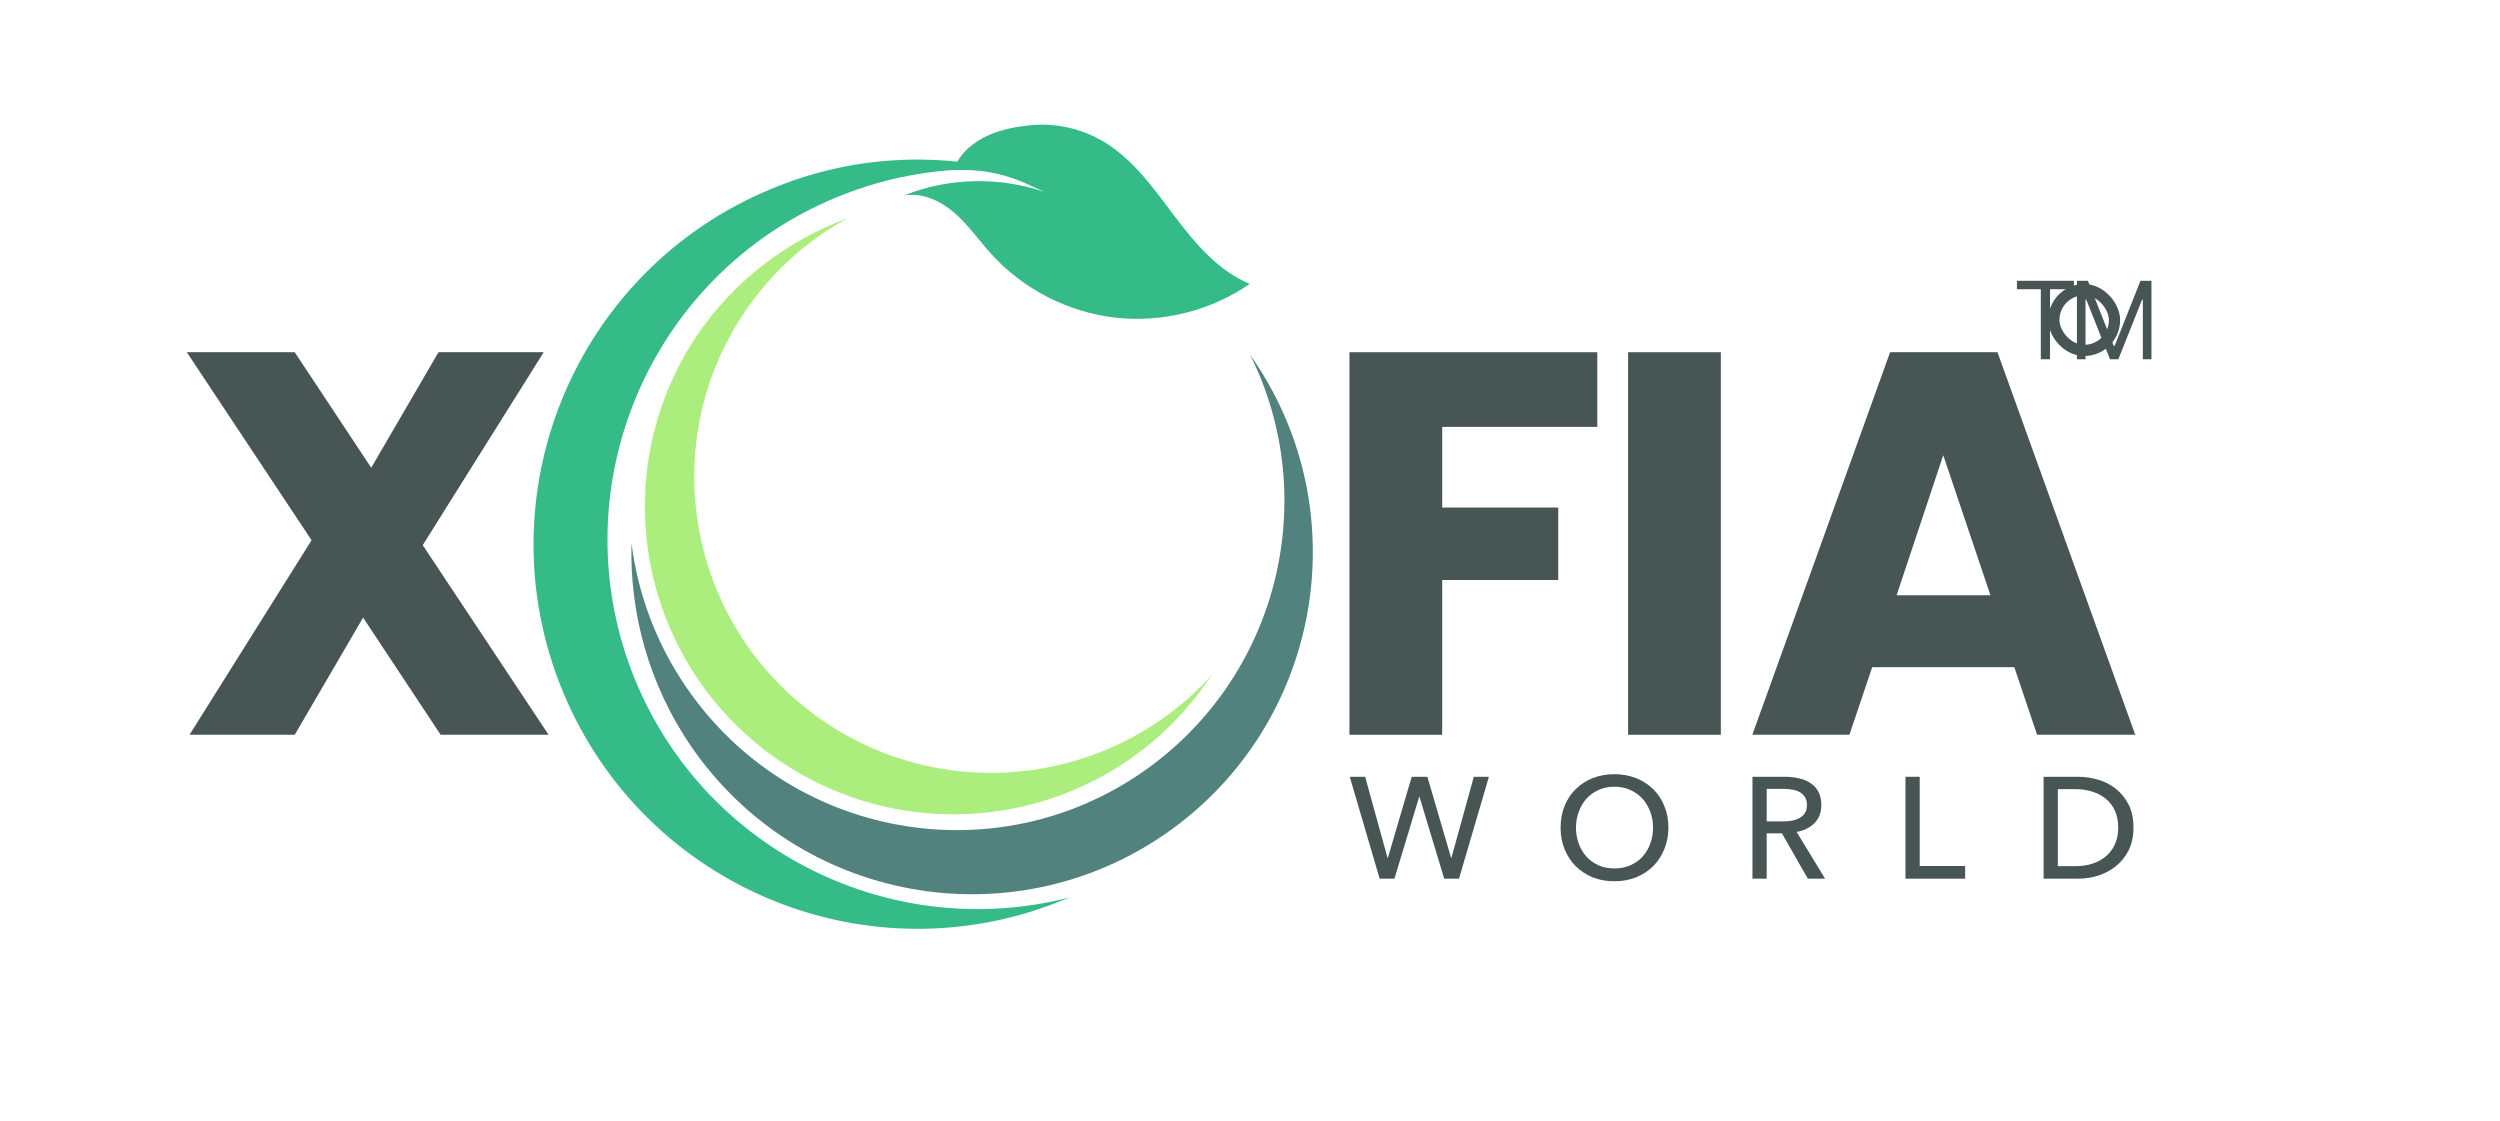
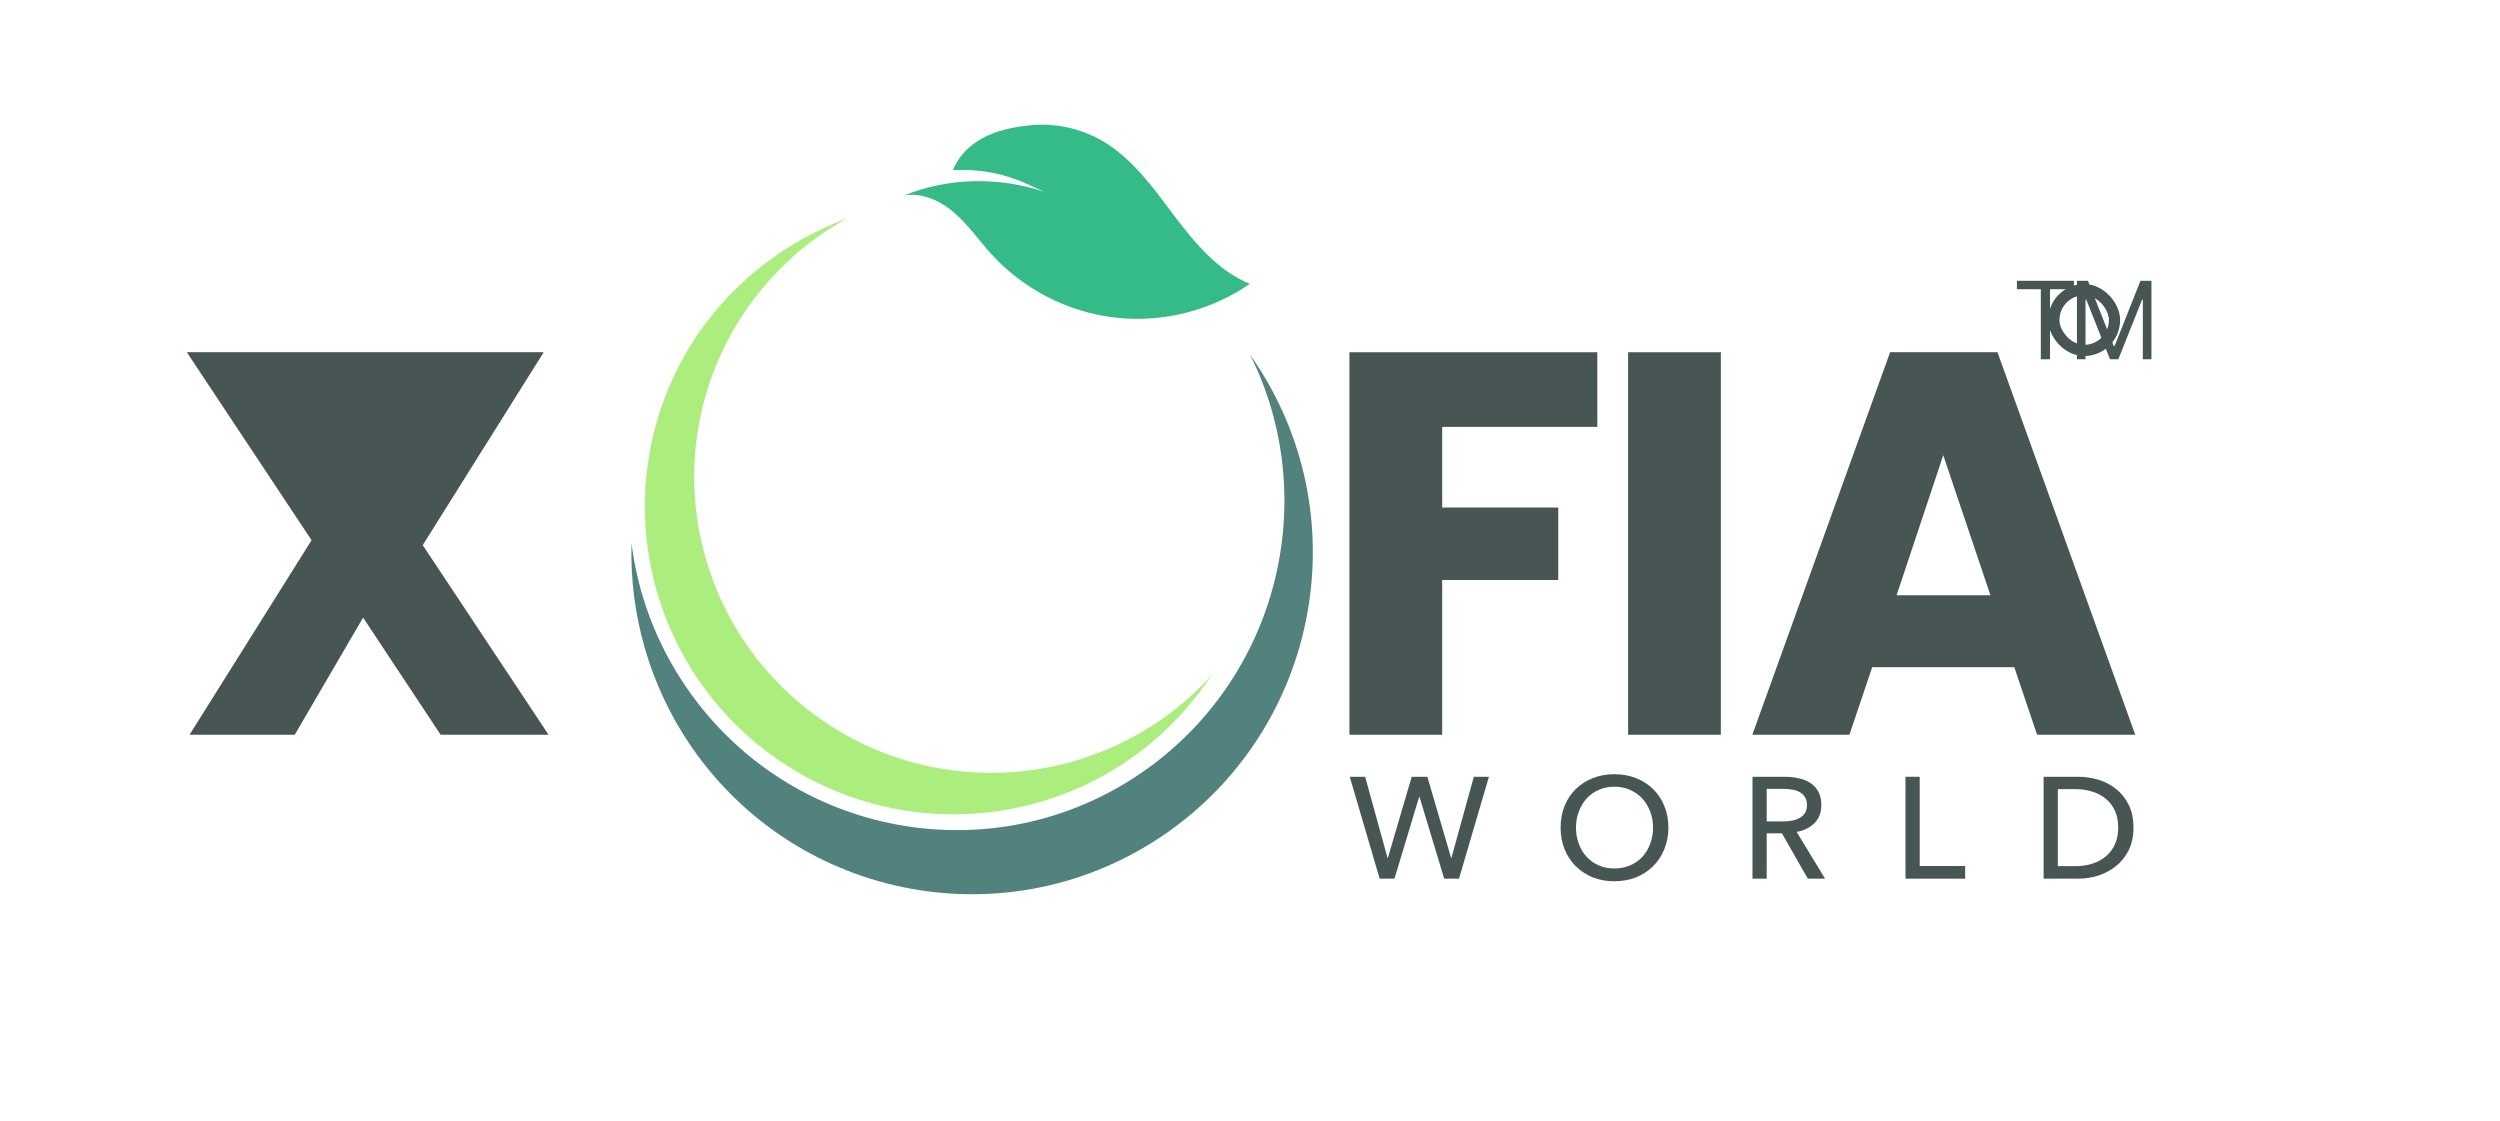
<svg xmlns="http://www.w3.org/2000/svg" width="223" height="100" viewBox="0 0 223 100" fill="none">
  <path d="M123.77 76.53H123.796L125.925 69.289H127.323L129.439 76.53H129.464L131.465 69.289H132.811L130.144 78.378H128.823L126.617 71.074H126.592L124.386 78.378H123.065L120.398 69.289H121.77L123.77 76.53Z" fill="#485555" />
  <path d="M148.823 73.821C148.823 74.523 148.699 75.169 148.451 75.76C148.212 76.341 147.878 76.846 147.451 77.274C147.024 77.694 146.515 78.023 145.925 78.263C145.335 78.494 144.694 78.609 144.001 78.609C143.309 78.609 142.668 78.494 142.078 78.263C141.496 78.023 140.992 77.694 140.564 77.274C140.137 76.846 139.804 76.341 139.564 75.76C139.325 75.169 139.205 74.523 139.205 73.821C139.205 73.111 139.325 72.464 139.564 71.882C139.804 71.292 140.137 70.791 140.564 70.38C140.992 69.961 141.496 69.636 142.078 69.405C142.668 69.174 143.309 69.058 144.001 69.058C144.694 69.058 145.335 69.174 145.925 69.405C146.515 69.636 147.024 69.961 147.451 70.38C147.878 70.791 148.212 71.292 148.451 71.882C148.699 72.464 148.823 73.111 148.823 73.821ZM147.451 73.821C147.451 73.325 147.37 72.858 147.207 72.422C147.045 71.977 146.814 71.587 146.515 71.253C146.216 70.92 145.852 70.659 145.425 70.47C145.006 70.273 144.531 70.175 144.001 70.175C143.48 70.175 143.005 70.273 142.578 70.47C142.159 70.659 141.8 70.92 141.501 71.253C141.21 71.587 140.983 71.977 140.821 72.422C140.658 72.858 140.577 73.325 140.577 73.821C140.577 74.326 140.658 74.801 140.821 75.246C140.983 75.691 141.214 76.08 141.513 76.414C141.813 76.739 142.172 76.996 142.591 77.184C143.01 77.373 143.48 77.467 144.001 77.467C144.523 77.467 144.997 77.373 145.425 77.184C145.852 76.996 146.216 76.739 146.515 76.414C146.814 76.08 147.045 75.691 147.207 75.246C147.37 74.801 147.451 74.326 147.451 73.821Z" fill="#485555" />
  <path d="M157.59 78.378H156.321V69.289H159.232C159.668 69.289 160.082 69.336 160.476 69.43C160.869 69.516 161.211 69.657 161.502 69.854C161.801 70.051 162.036 70.312 162.207 70.637C162.378 70.954 162.463 71.343 162.463 71.805C162.463 72.473 162.258 73.012 161.848 73.423C161.437 73.834 160.907 74.095 160.258 74.206L162.797 78.378H161.258L158.95 74.335H157.59V78.378ZM157.59 73.269H159.052C159.351 73.269 159.629 73.243 159.886 73.192C160.142 73.141 160.364 73.059 160.553 72.948C160.749 72.828 160.903 72.678 161.014 72.499C161.125 72.31 161.181 72.079 161.181 71.805C161.181 71.531 161.125 71.305 161.014 71.125C160.903 70.937 160.753 70.787 160.565 70.676C160.386 70.564 160.172 70.487 159.924 70.445C159.676 70.393 159.416 70.368 159.142 70.368H157.59V73.269Z" fill="#485555" />
  <path d="M171.238 77.249H175.291V78.378H169.969V69.289H171.238V77.249Z" fill="#485555" />
  <path d="M182.29 69.289H185.406C185.987 69.289 186.569 69.375 187.15 69.546C187.731 69.717 188.257 69.987 188.727 70.355C189.197 70.723 189.578 71.194 189.869 71.767C190.159 72.34 190.305 73.029 190.305 73.834C190.305 74.613 190.159 75.289 189.869 75.862C189.578 76.427 189.197 76.898 188.727 77.274C188.257 77.642 187.731 77.921 187.15 78.109C186.569 78.288 185.987 78.378 185.406 78.378H182.29V69.289ZM183.559 77.261H185.149C185.696 77.261 186.201 77.184 186.663 77.03C187.133 76.876 187.535 76.654 187.868 76.363C188.21 76.072 188.475 75.712 188.663 75.284C188.851 74.856 188.945 74.373 188.945 73.834C188.945 73.269 188.851 72.772 188.663 72.345C188.475 71.917 188.21 71.561 187.868 71.279C187.535 70.988 187.133 70.77 186.663 70.624C186.201 70.47 185.696 70.393 185.149 70.393H183.559V77.261Z" fill="#485555" />
-   <path d="M39.306 65.541L32.388 55.09L26.291 65.541H16.906L27.791 48.188L16.664 31.419H26.291L33.113 41.724L39.112 31.419H48.498L37.709 48.626L48.934 65.541H39.306Z" fill="#485555" />
+   <path d="M39.306 65.541L32.388 55.09L26.291 65.541H16.906L27.791 48.188L16.664 31.419H26.291L39.112 31.419H48.498L37.709 48.626L48.934 65.541H39.306Z" fill="#485555" />
  <path d="M142.48 31.419V38.078H128.643V45.272H138.996V51.736H128.643V65.541H120.37V31.419H142.48Z" fill="#485555" />
  <path d="M153.499 31.419V65.541H145.226V31.419H153.499Z" fill="#485555" />
  <path d="M179.676 59.513H167L164.968 65.541H156.308L168.597 31.419H178.176L190.465 65.541H181.708L179.676 59.513ZM177.547 53.097L173.338 40.605L169.177 53.097H177.547Z" fill="#485555" />
-   <path d="M89.949 15.2C84.844 14.781 79.597 15.533 74.558 17.624C57.75 24.598 49.731 43.913 56.702 60.761C63.09 76.113 79.726 84.085 95.39 80.053C95.242 80.115 95.093 80.177 94.975 80.226C77.485 87.483 57.449 79.184 50.207 61.684C42.965 44.183 51.268 24.125 68.757 16.868C75.711 13.948 83.119 13.55 89.949 15.2Z" fill="#35BB87" />
  <path d="M56.33 48.457C56.899 52.966 58.516 57.38 61.268 61.378C70.442 74.693 88.646 78.06 101.931 68.857C114.066 60.423 117.913 44.468 111.505 31.63C111.581 31.732 111.659 31.868 111.734 31.969C121.255 45.827 117.787 64.788 103.961 74.374C90.133 83.925 71.222 80.457 61.666 66.601C57.88 61.078 56.153 54.698 56.33 48.457Z" fill="#52827D" />
  <path d="M75.58 19.479C71.987 21.443 68.82 24.27 66.383 27.89C58.263 40.015 61.547 56.386 73.711 64.496C84.802 71.874 99.457 69.829 108.132 60.164C108.07 60.277 108.008 60.39 107.913 60.456C99.458 73.059 82.407 76.414 69.757 68.009C57.113 59.565 53.735 42.556 62.151 29.946C65.539 24.964 70.287 21.427 75.58 19.479Z" fill="#ABEE7D" />
  <g clip-path="url(#clip0_44_10307)">
    <path d="M85 15.185C85.004 15.186 85.009 15.186 85.01 15.182C87.205 15.046 89.445 15.428 91.516 16.369L93.196 17.13C89.141 15.746 84.574 15.827 80.6 17.451C82.225 17.13 83.888 17.907 85.14 18.993C86.386 20.078 87.336 21.464 88.451 22.688C91.291 25.807 95.286 27.853 99.474 28.332C103.667 28.812 108.016 27.72 111.482 25.319C108.63 24.152 106.565 21.661 104.708 19.195C102.856 16.735 101.008 14.134 98.345 12.577C96.418 11.453 94.131 10.954 91.908 11.17C89.804 11.383 86.323 12.021 85.007 15.167C85.003 15.166 84.998 15.166 84.994 15.165" fill="#35BB87" />
  </g>
  <rect x="183.203" y="25.838" width="5.412" height="5.419" rx="2.706" stroke="#485555" />
  <path d="M179.909 25.799V25.047H184.994V25.799H182.862V32.047H182.041V25.799H179.909Z" fill="#485555" />
  <path d="M185.261 25.047H186.241L188.545 30.858H188.625L190.929 25.047H191.909V32.047H191.141V26.729H191.075L188.956 32.047H188.214L186.095 26.729H186.029V32.047H185.261V25.047Z" fill="#485555" />
  <defs>
    <clipPath id="clip0_44_10307">
      <rect width="31.759" height="16.056" fill="white" transform="matrix(0.986 0.166 -0.166 0.986 82.001 9.13)" />
    </clipPath>
  </defs>
</svg>